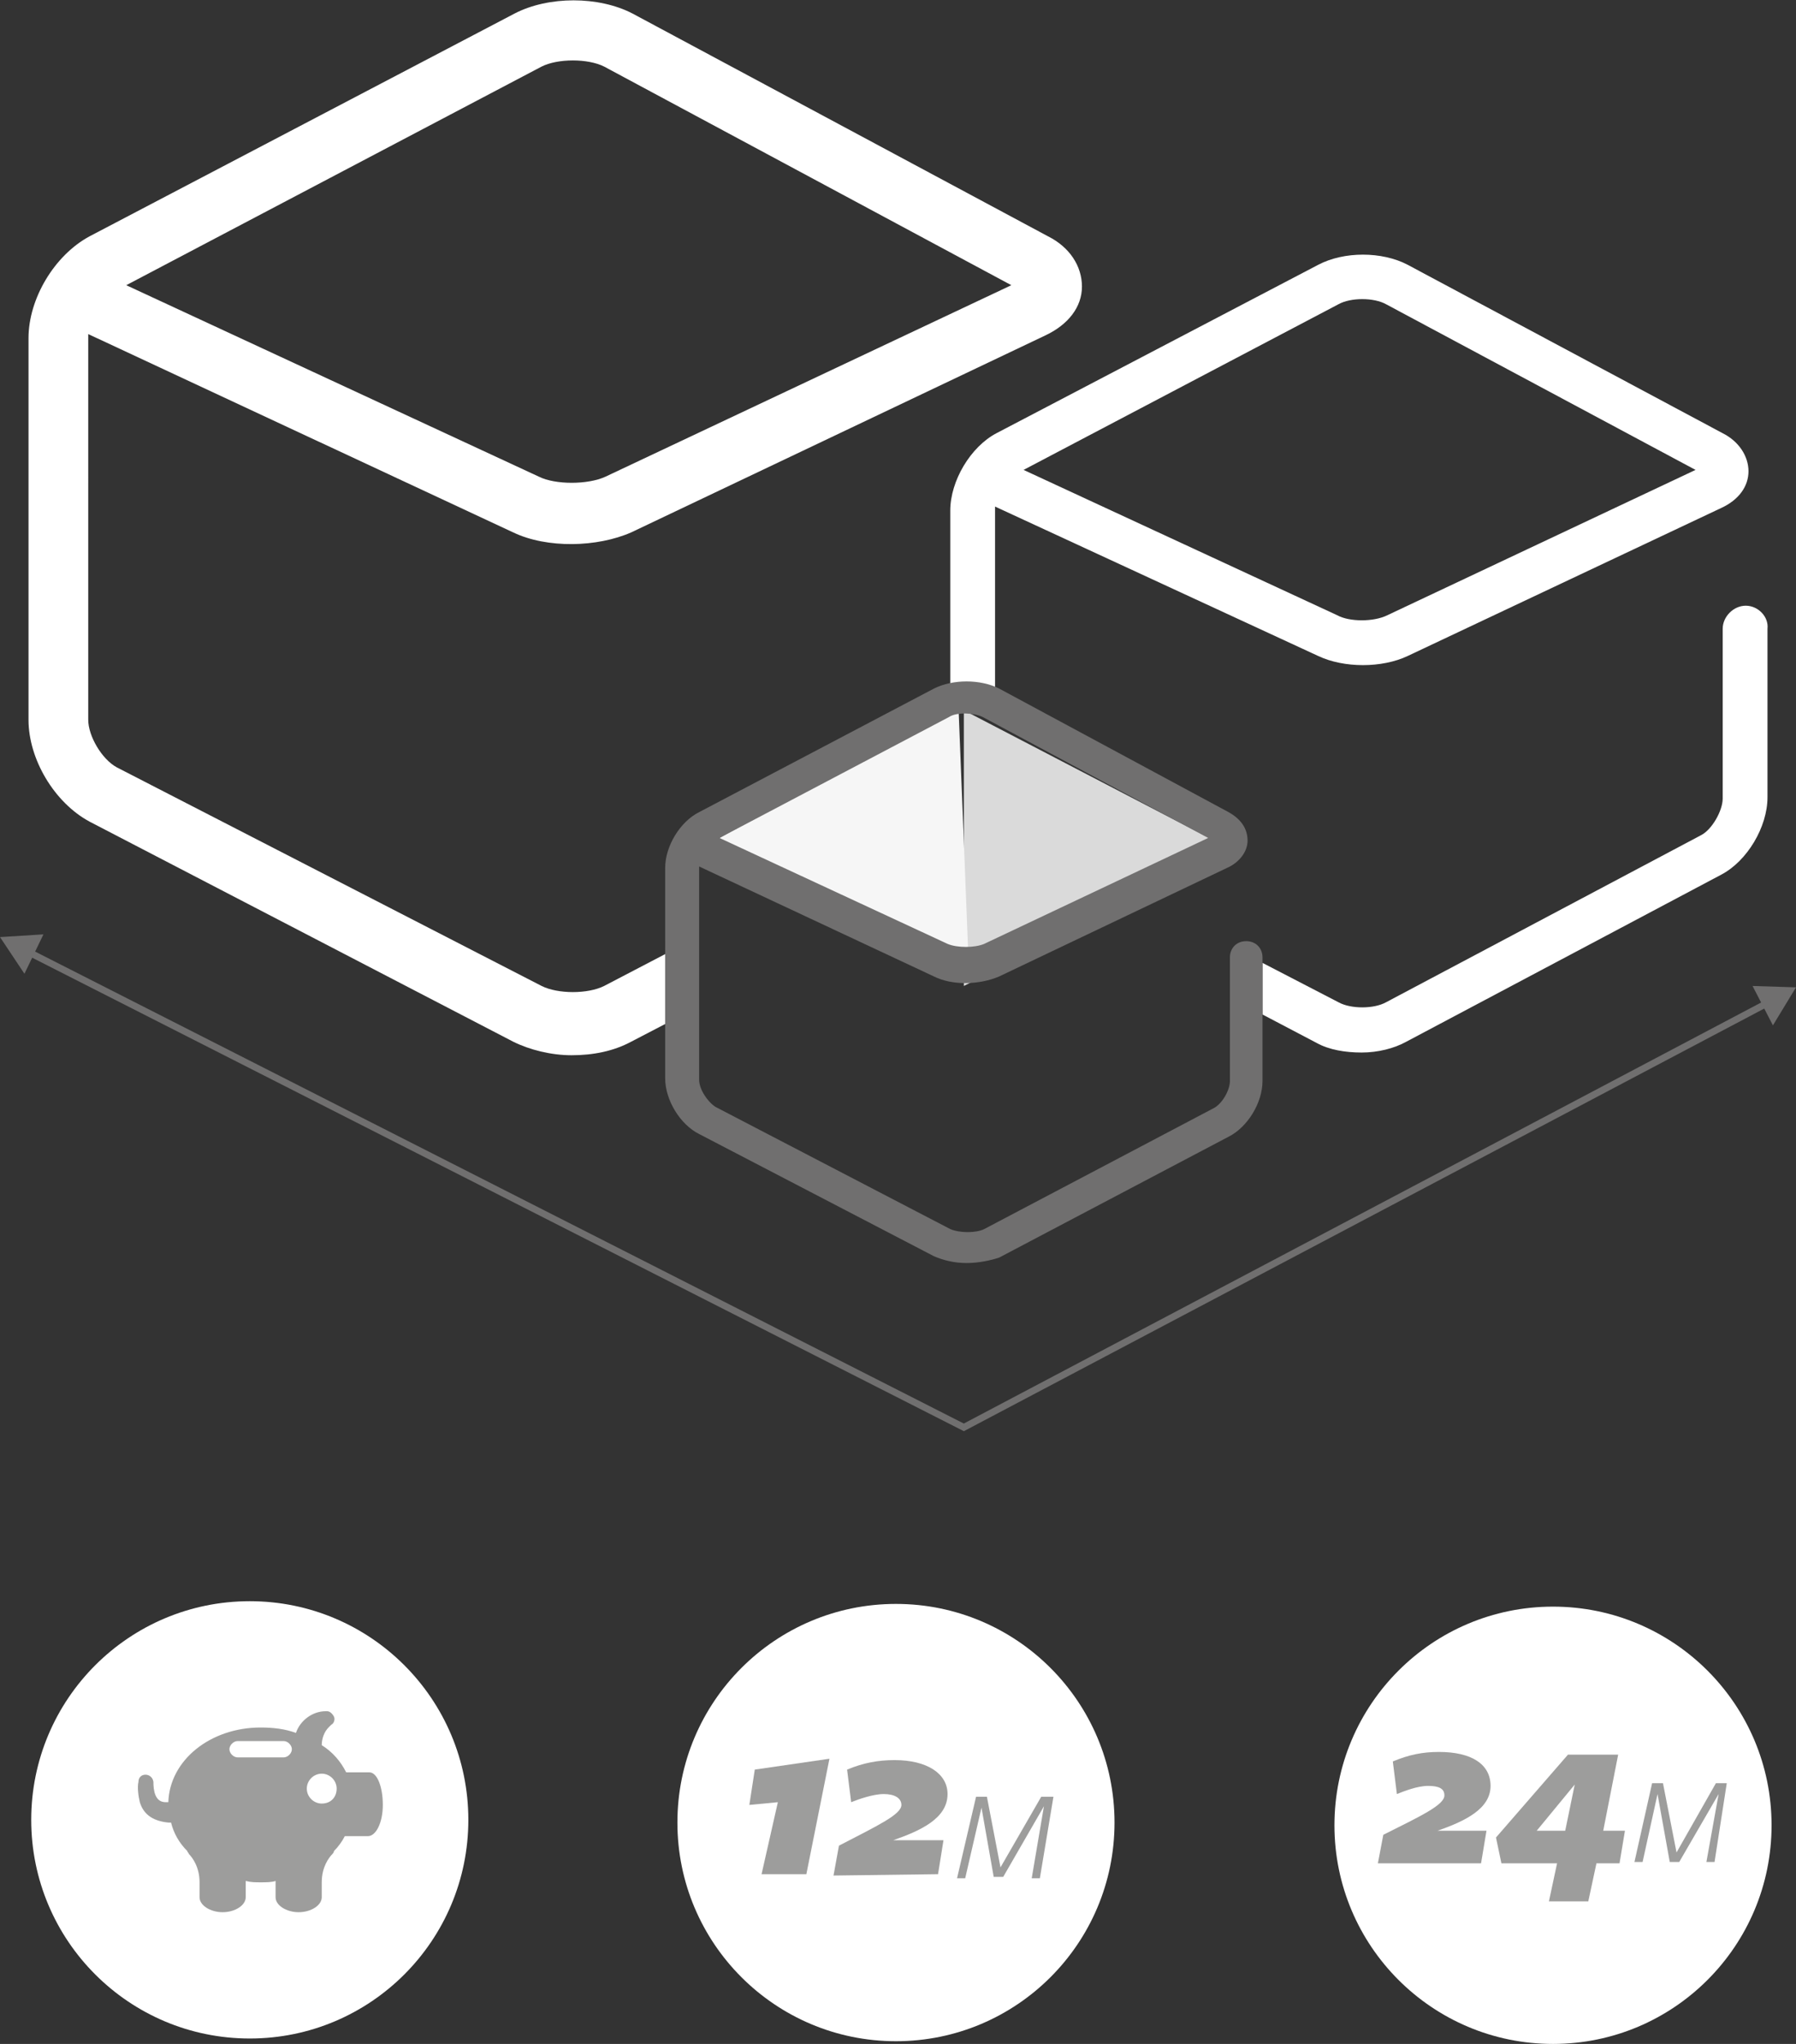
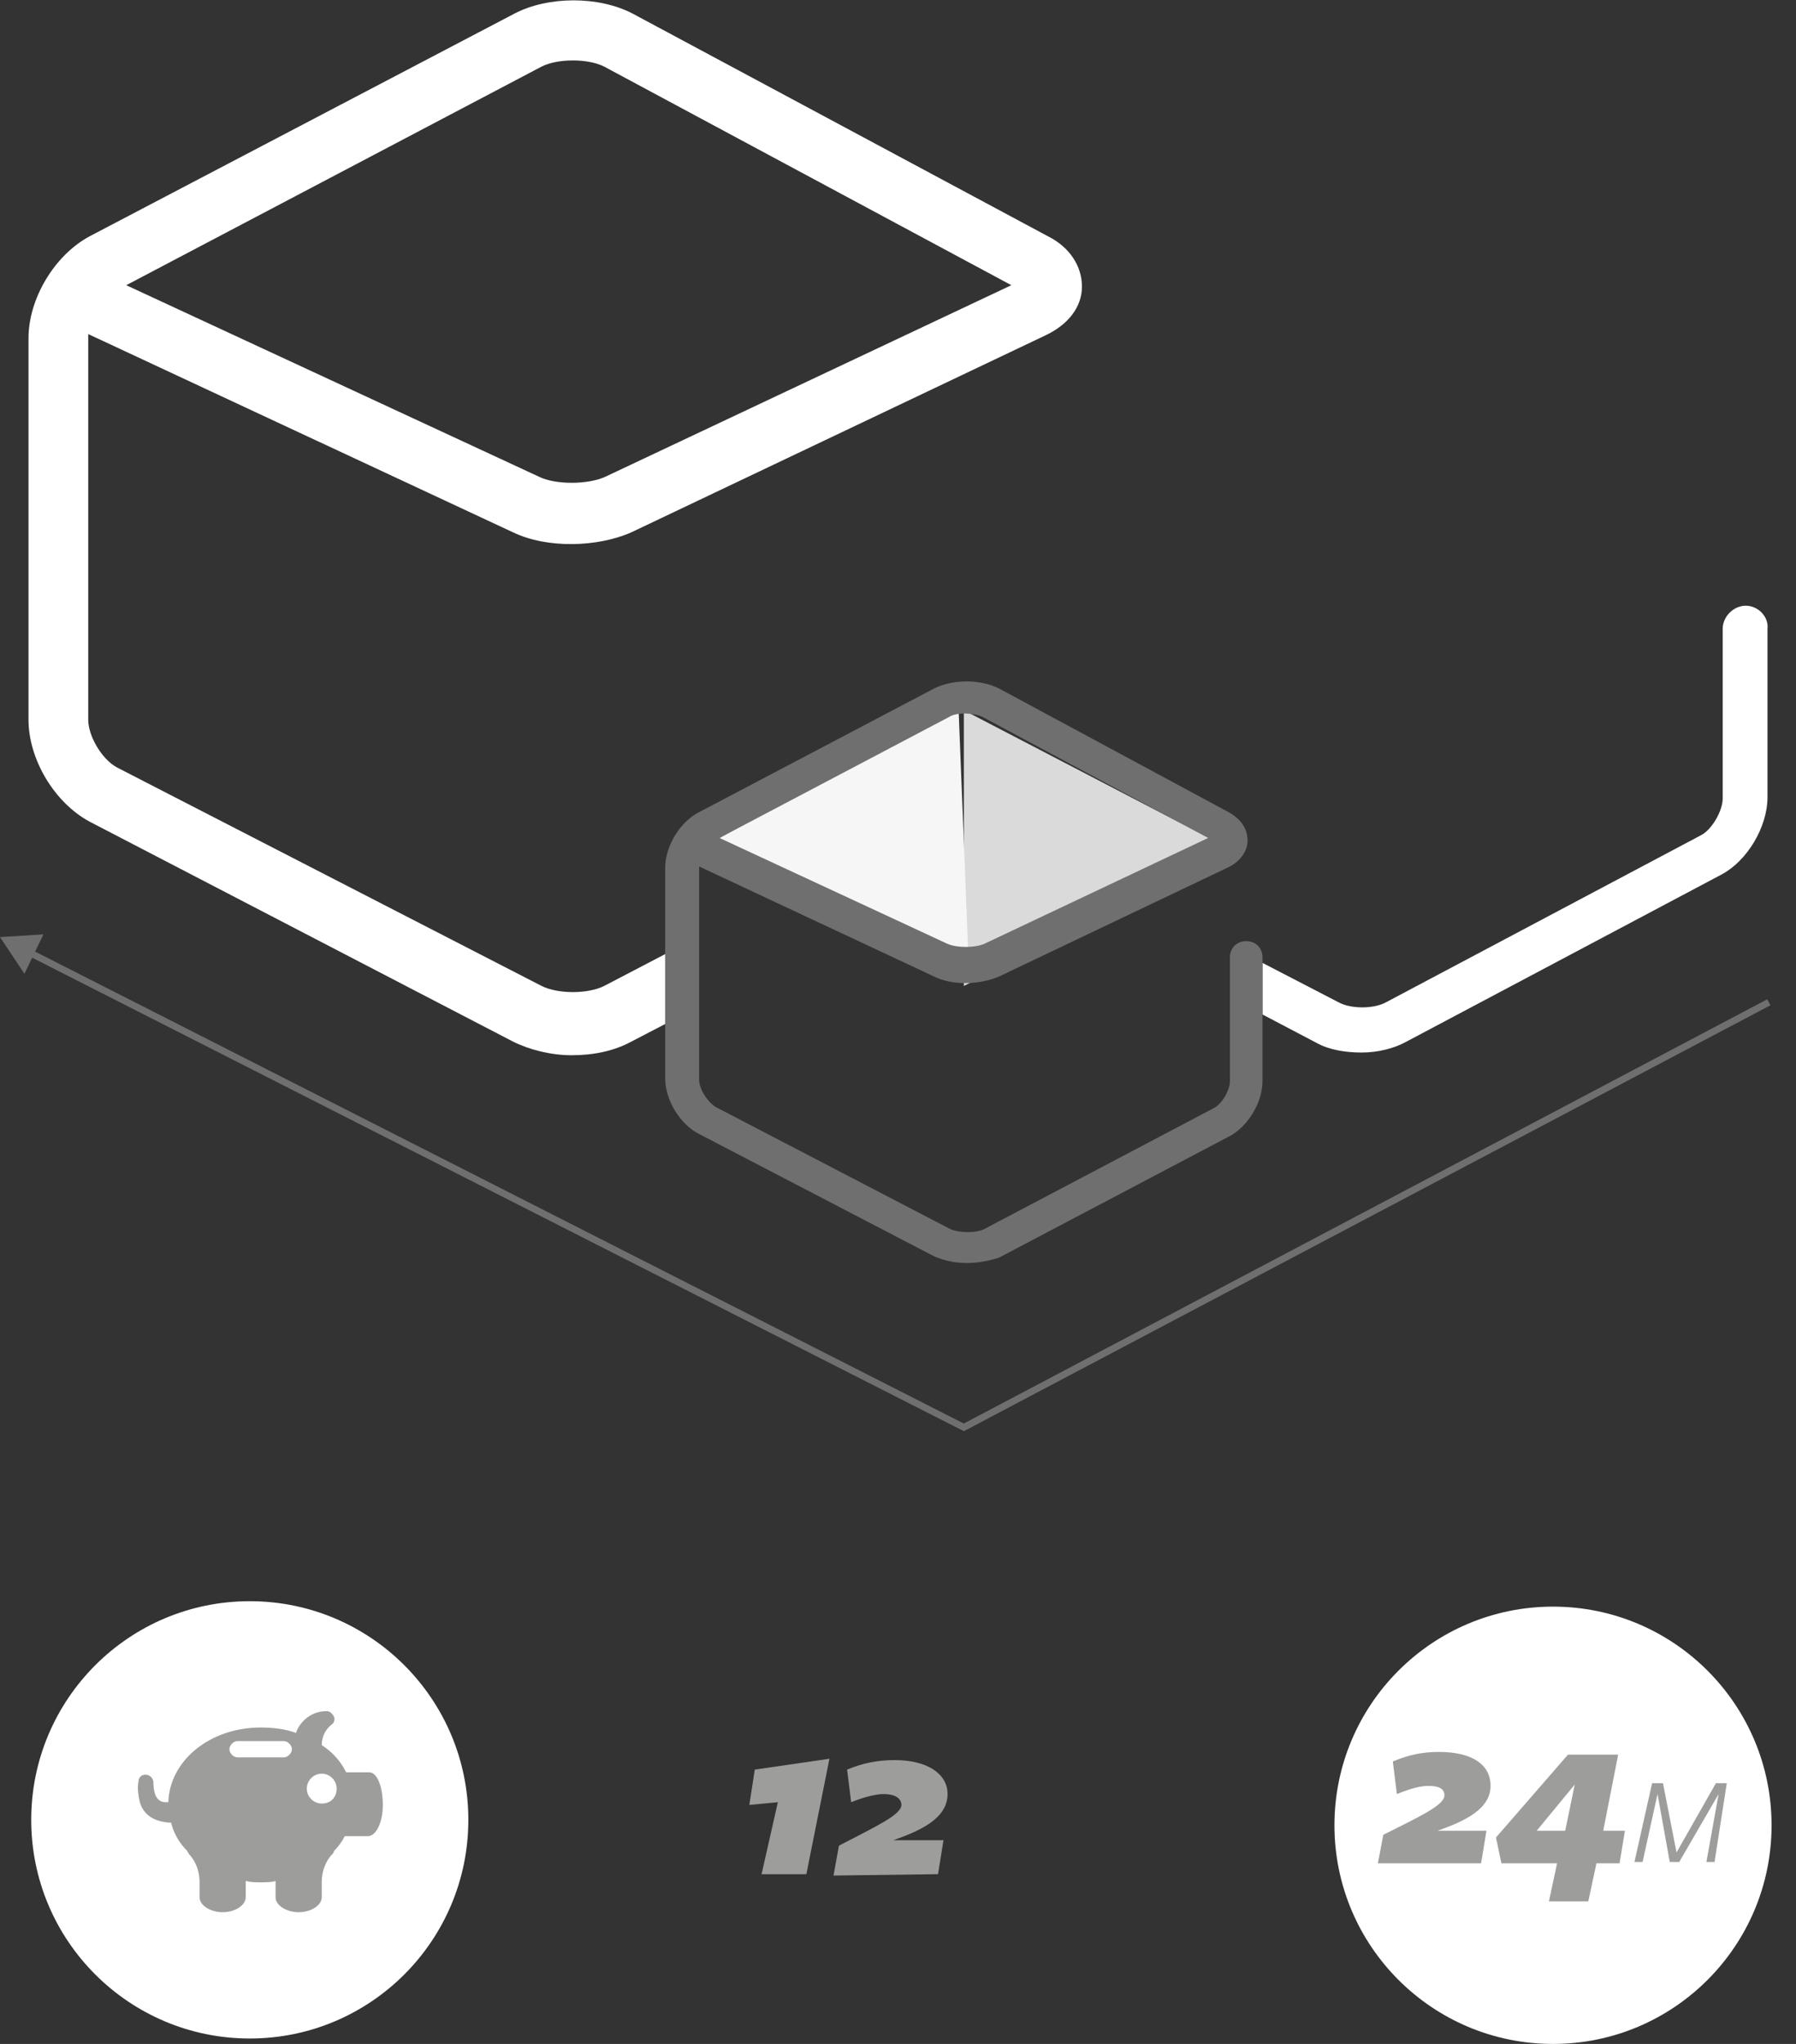
<svg xmlns="http://www.w3.org/2000/svg" version="1.1" id="Ebene_1" x="0px" y="0px" viewBox="0 0 132.3 150.5" enable-background="new 0 0 132.3 150.5" xml:space="preserve">
  <rect x="0" y="0" width="132.3" height="150.5" fill="#333333" stroke="none" />
  <path fill="#FFFFFF" d="M49.1,70.2l-4.6,2.4c-1.2,0.6-3.4,0.6-4.6,0L8.6,56.5c-1.1-0.6-2.1-2.3-2.1-3.5V24.9c0-0.1,0-0.2,0-0.3  l31.3,14.6c2.5,1.2,6.2,1.1,8.7,0L77,24.7c1.7-0.8,2.7-2.1,2.7-3.6c0-1.5-0.9-2.9-2.5-3.7L46.6,1c-2.5-1.3-6.2-1.3-8.7,0L6.6,17.4  C4,18.8,2.1,22,2.1,24.9v28.1c0,2.9,1.9,6.1,4.5,7.5l31.2,16.2c1.2,0.6,2.8,1,4.3,1c1.6,0,3.1-0.3,4.4-1l2.5-1.3V70.2z M39.9,4.9  c1.2-0.6,3.4-0.6,4.6,0L74.5,21L44.6,35.1c-1.3,0.6-3.7,0.6-4.9,0L9.3,21L39.9,4.9z" />
-   <path fill="#FFFFFF" d="M73.3,51.5v-14c0-0.1,0-0.1,0-0.2l23.8,11c1.9,0.9,4.7,0.9,6.6,0l23.1-10.9c1.3-0.6,2-1.6,2-2.7  c0-1.1-0.7-2.2-1.9-2.8l-23.2-12.4c-1.9-1-4.7-1-6.6,0L73.4,31.9c-1.9,1-3.4,3.5-3.4,5.7v14H73.3z M98.6,22.4c0.9-0.5,2.6-0.5,3.5,0  l22.8,12.2l-22.7,10.7c-1,0.5-2.8,0.5-3.7,0L75.4,34.6L98.6,22.4z" />
  <path fill="#FFFFFF" d="M128.6,44.6c-0.9,0-1.7,0.8-1.7,1.7v12.5c0,0.9-0.8,2.3-1.6,2.7l-23.2,12.3c-0.9,0.5-2.6,0.5-3.5,0l-5.6-2.9  v3.8l4,2.1c0.9,0.5,2.1,0.7,3.3,0.7c1.2,0,2.4-0.3,3.3-0.8l23.2-12.3c1.9-1,3.4-3.5,3.4-5.7V46.3C130.3,45.4,129.5,44.6,128.6,44.6z  " />
  <g>
    <polygon fill="#DADADA" points="71,72.6 90.8,62.6 71,52.3  " />
    <polygon fill="#F6F6F6" points="70.6,51.9 51.2,62.7 71.4,72.1  " />
    <path fill="#706F6F" d="M71.2,93c-0.9,0-1.7-0.2-2.4-0.5l-17.3-9c-1.4-0.7-2.5-2.5-2.5-4.1V63.9c0-1.6,1.1-3.4,2.5-4.1l17.3-9.1   c1.4-0.7,3.4-0.7,4.8,0l16.9,9.1c0.9,0.5,1.4,1.2,1.4,2.1c0,0.8-0.6,1.6-1.5,2l-16.8,8c-1.4,0.6-3.4,0.7-4.8,0l-17.3-8.1   c0,0.1,0,0.1,0,0.2v15.5c0,0.7,0.6,1.6,1.2,2l17.3,9c0.7,0.3,1.9,0.3,2.5,0l16.9-8.9c0.6-0.3,1.2-1.3,1.2-2v-9.1   c0-0.7,0.5-1.2,1.2-1.2c0.7,0,1.2,0.5,1.2,1.2v9.1c0,1.6-1.1,3.4-2.5,4.1l-16.9,8.9C73,92.8,72.1,93,71.2,93z M53,61.7l16.8,7.8   c0.7,0.3,2,0.3,2.7,0l16.5-7.8l-16.6-8.9c-0.6-0.3-1.9-0.4-2.5,0L53,61.7z" />
  </g>
  <g>
    <g>
      <polyline fill="none" stroke="#706F6F" stroke-width="0.5" stroke-miterlimit="10" points="2.1,70.1 71,105.1 130.3,73.8   " />
      <g>
        <polygon fill="#706F6F" points="1.8,71.7 0,69 3.2,68.8    " />
      </g>
      <g>
-         <polygon fill="#706F6F" points="130.6,75.5 132.3,72.7 129.1,72.6    " />
-       </g>
+         </g>
    </g>
  </g>
  <circle fill="#FFFFFF" cx="114.4" cy="134.4" r="16.1" />
-   <circle fill="#FFFFFF" cx="66" cy="134.2" r="16.1" />
  <circle fill="#FFFFFF" cx="18.4" cy="134" r="16.1" />
  <g>
    <path fill="#9D9D9C" d="M57.3,132.7l-2.1,0.2l0.4-2.6l5.5-0.8l-1.7,8.5h-3.3L57.3,132.7z" />
    <path fill="#9D9D9C" d="M61.4,138.1l0.4-2.2c2.9-1.5,4.6-2.3,4.6-3c0-0.5-0.5-0.8-1.3-0.8c-0.8,0-1.9,0.4-2.4,0.6l-0.3-2.4   c1.2-0.5,2.3-0.7,3.5-0.7c2.4,0,3.9,1,3.9,2.5c0,1.8-2,2.7-4,3.4h3.7l-0.4,2.5L61.4,138.1z" />
-     <path fill="#9D9D9C" d="M76.9,133l-3,5.2h-0.7l-0.9-5.1l-1.2,5.2h-0.6l1.4-6h0.8l1,5.2l3-5.2h0.9l-1,6H76L76.9,133z" />
  </g>
  <g>
    <path fill="#9D9D9C" d="M101.5,137.2l0.4-2.1c2.8-1.4,4.5-2.2,4.5-2.9c0-0.5-0.4-0.7-1.2-0.7c-0.8,0-1.8,0.4-2.3,0.6l-0.3-2.4   c1.2-0.5,2.2-0.7,3.4-0.7c2.4,0,3.8,0.9,3.8,2.5c0,1.7-1.9,2.6-3.9,3.3h3.6l-0.4,2.4L101.5,137.2z" />
    <path fill="#9D9D9C" d="M117.6,137.2L117,140h-2.9l0.6-2.8h-4.1l-0.4-1.9l5.3-6.1h3.7l-1.1,5.6h1.6l-0.4,2.4H117.6z M116,131.4   l-2.8,3.4h2.1L116,131.4z" />
    <path fill="#9D9D9C" d="M126.6,132.1l-2.9,5H123l-0.9-5l-1.1,5h-0.6l1.3-5.8h0.8l1,5.1l2.9-5.1h0.8l-0.9,5.8h-0.6L126.6,132.1z" />
  </g>
  <path fill="#9D9D9C" d="M27.2,130.5h-1.7c-0.4-0.8-1-1.5-1.8-2c0-0.5,0.2-1,0.5-1.3c0.1-0.1,0.1-0.1,0.2-0.2  c0.2-0.1,0.3-0.4,0.2-0.6c-0.1-0.2-0.3-0.4-0.5-0.4c0,0-0.1,0-0.1,0c-1,0-1.9,0.7-2.2,1.6c-0.8-0.3-1.7-0.4-2.6-0.4  c-3.7,0-6.7,2.4-6.8,5.5c-0.1,0-0.1,0-0.2,0c-0.8,0-0.9-0.9-0.9-1.5c-0.1-0.7-1.1-0.7-1.1,0c-0.1,0.4,0,1.1,0.1,1.5  c0.3,1,1.1,1.4,2.1,1.5c0.1,0,0.2,0,0.2,0c0.2,0.8,0.6,1.5,1.2,2.1l0,0c0,0.1,0.1,0.1,0.1,0.2c0.3,0.3,0.8,1,0.8,2.1v1.1  c0,0.6,0.8,1.1,1.7,1.1c0.9,0,1.7-0.5,1.7-1.1v-1.2c0.4,0.1,0.7,0.1,1.1,0.1s0.8,0,1.1-0.1v1.2c0,0.6,0.8,1.1,1.7,1.1  s1.7-0.5,1.7-1.1v-1.1c0-1.1,0.5-1.8,0.8-2.1c0,0,0.1-0.1,0.1-0.2l0,0l0,0c0.3-0.3,0.6-0.7,0.8-1.1h1.7c0.6,0,1.1-1,1.1-2.3  S27.8,130.5,27.2,130.5L27.2,130.5z M20.9,129.4h-3.4c-0.3,0-0.6-0.3-0.6-0.6s0.3-0.6,0.6-0.6h3.4c0.3,0,0.6,0.3,0.6,0.6  S21.2,129.4,20.9,129.4z M23.7,132.8c-0.6,0-1.1-0.5-1.1-1.1s0.5-1.1,1.1-1.1c0.6,0,1.1,0.5,1.1,1.1S24.4,132.8,23.7,132.8z" />
</svg>